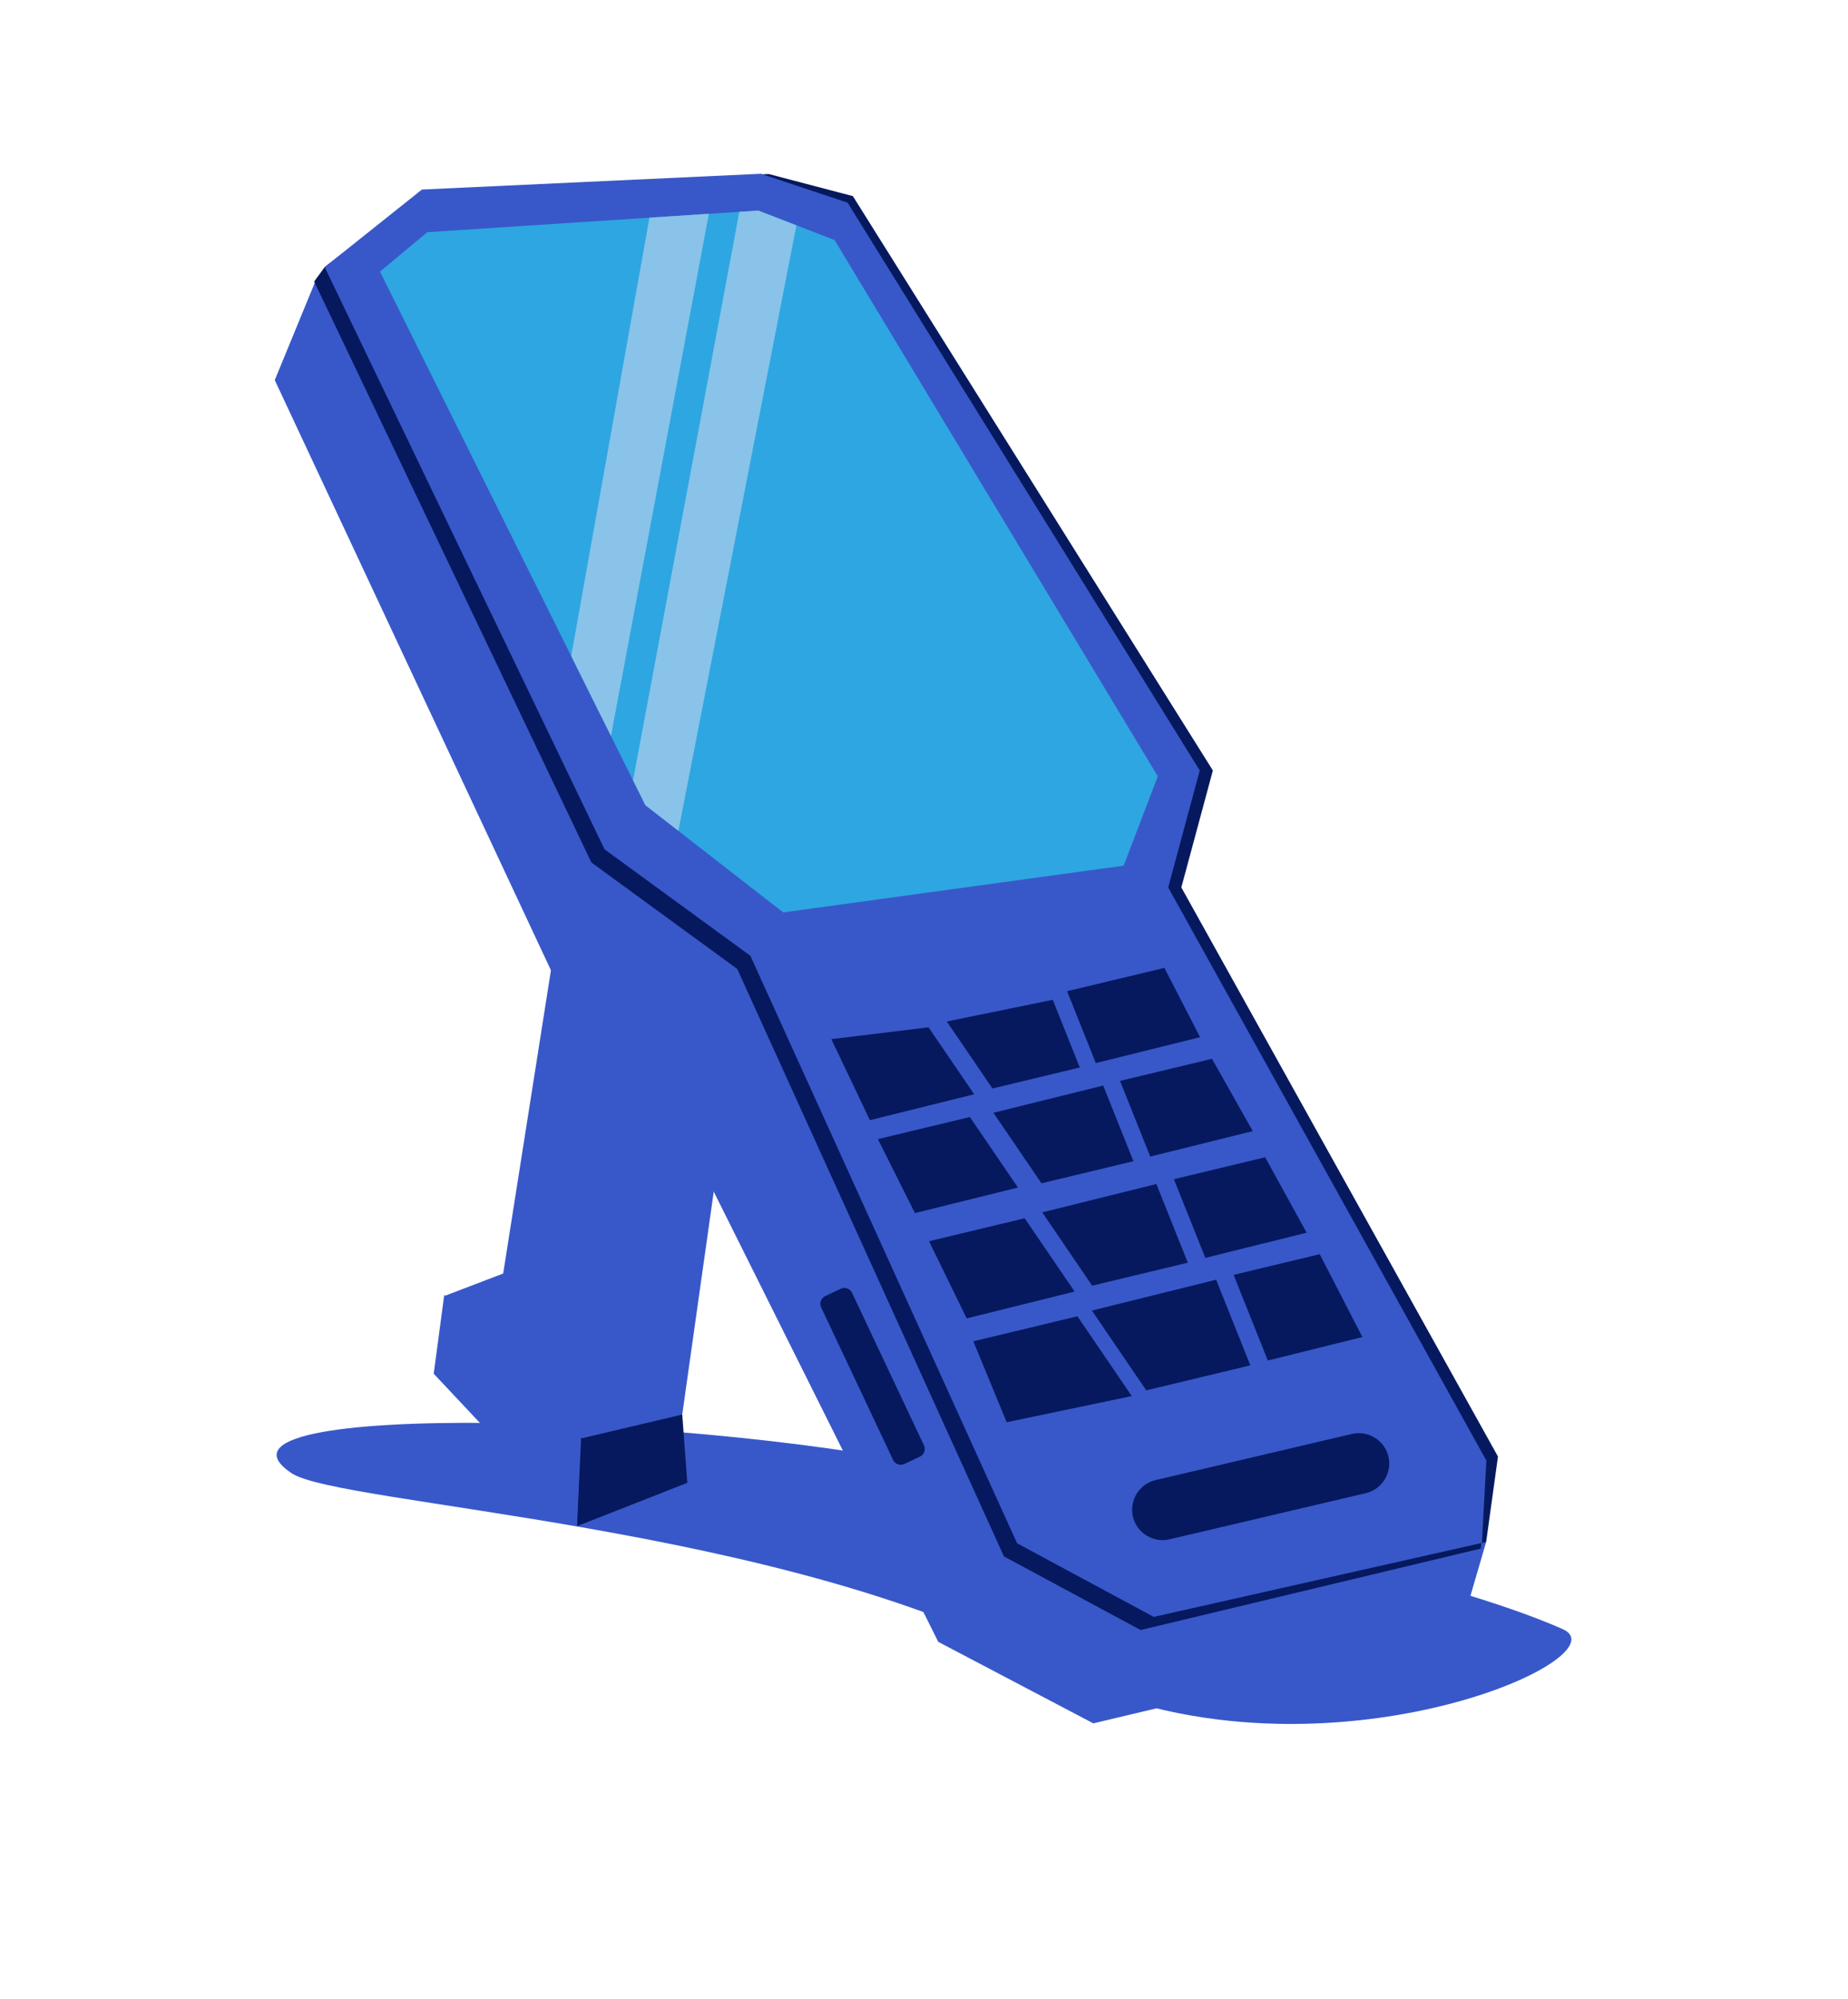
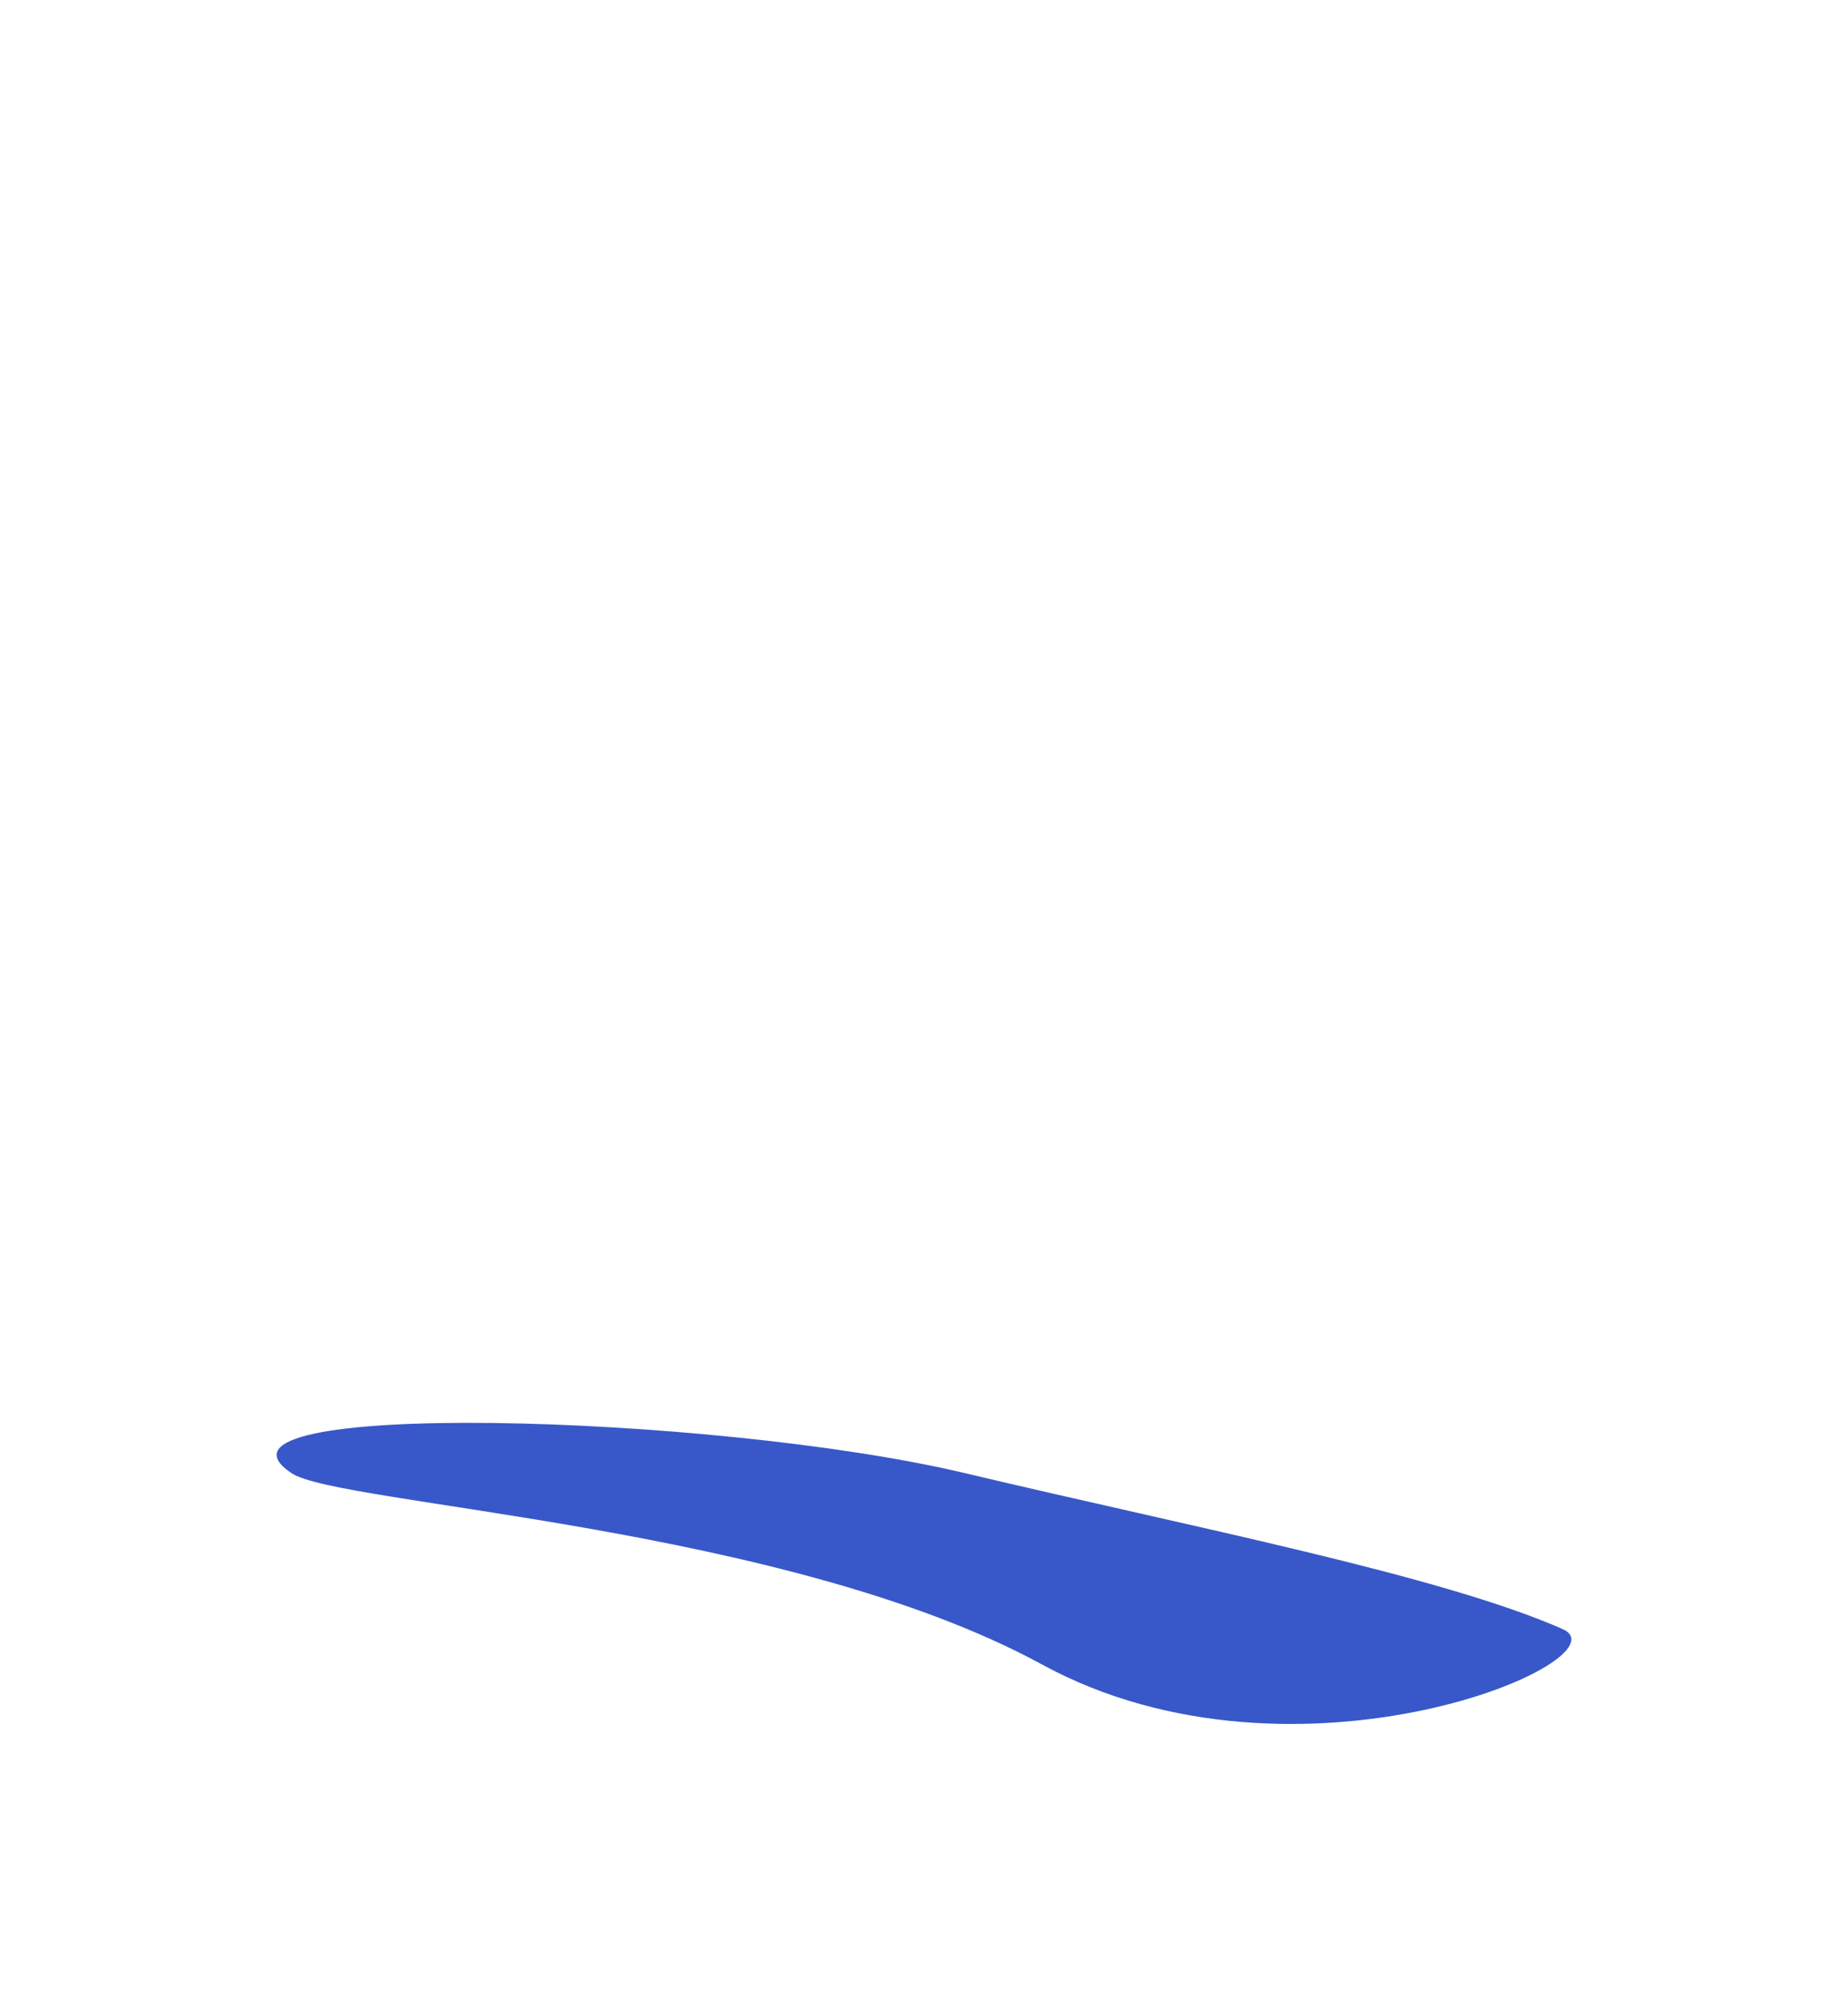
<svg xmlns="http://www.w3.org/2000/svg" width="491" height="531" viewBox="0 0 491 531" fill="none">
  <g filter="url(#filter0_f_2467_16956)">
    <path d="M415.162 432.782C433.03 440.648 344.777 479.216 276.837 442.191C208.896 405.167 90.14 399.847 77.485 391.39C48.006 371.692 189.549 375.482 256.494 391.39C317.685 405.931 382.64 418.464 415.162 432.782Z" fill="#3858C9" />
  </g>
  <g clip-path="url(#clip0_2467_16956)">
    <path fill-rule="evenodd" clip-rule="evenodd" d="M153.527 382.869L181.217 376.129L193.11 291.994L180.171 269.982L169.621 275.411L153.527 382.869Z" fill="#3858C9" />
    <path fill-rule="evenodd" clip-rule="evenodd" d="M147.316 251.832L175.968 259.291L153.976 383.359L130.598 357.973L147.316 251.832Z" fill="#3858C9" />
    <path fill-rule="evenodd" clip-rule="evenodd" d="M84.152 73.865L73 100.985L147.356 259.857L171.791 280.807L249.289 436.186L290.481 457.833L387.529 434.79L394.858 409.649L269.536 287.441L146.658 114.952L84.152 73.865Z" fill="#3858C9" />
    <path fill-rule="evenodd" clip-rule="evenodd" d="M83.473 74.799L86.263 70.957L108.606 53.847L198.67 49.658L221.71 57.34L315.267 208.179L306.888 239.256L395.206 385.905L393.462 411.396L303.049 433.043L266.742 413.489L195.877 257.412L157.128 229.129L83.473 74.799Z" fill="#06195E" />
    <path fill-rule="evenodd" clip-rule="evenodd" d="M89.758 70.957L115.589 50.356L204.244 46.232L226.6 52.102L322.25 204.688L313.871 235.765L398.001 386.954L394.859 409.649L310.032 429.552L273.727 409.998L202.862 253.921L164.113 225.638L89.758 70.957Z" fill="#06195E" />
    <path fill-rule="evenodd" clip-rule="evenodd" d="M86.266 70.957L112.099 50.356L202.165 46.167L225.203 53.849L318.76 204.688L310.381 235.765L394.912 388.008L393.735 409.902L306.542 429.552L270.235 409.998L199.37 253.921L160.621 225.638L86.266 70.957Z" fill="#3858C9" />
    <path fill-rule="evenodd" clip-rule="evenodd" d="M100.961 72.155L113.528 61.681L201.464 55.943L221.746 63.777L307.622 206.237L298.546 229.981L208.096 242.399L171.477 213.918L100.961 72.155Z" fill="#2EA6E1" />
    <path fill-rule="evenodd" clip-rule="evenodd" d="M219.244 344.335L223.397 342.376C224.511 341.851 225.852 342.333 226.376 343.446L245.495 383.994C246.019 385.108 245.538 386.449 244.425 386.974L240.271 388.933C239.157 389.457 237.816 388.976 237.292 387.862L218.173 347.315C217.649 346.201 218.13 344.859 219.244 344.335Z" fill="#06195E" />
    <path fill-rule="evenodd" clip-rule="evenodd" d="M117.988 344.335L133.915 338.245L131.198 358.623L117.988 344.335Z" fill="#3858C9" />
    <path fill-rule="evenodd" clip-rule="evenodd" d="M154.182 382.193L153.289 405.46L182.613 393.937L181.265 375.793L154.182 382.193Z" fill="#06195E" />
-     <path fill-rule="evenodd" clip-rule="evenodd" d="M118.031 344.006L154.386 382.408L153.289 405.46L115.238 364.956L118.031 344.006Z" fill="#3858C9" />
    <path fill-rule="evenodd" clip-rule="evenodd" d="M172.551 57.83L151.762 174.28L162.333 195.532L188.339 56.801L172.551 57.83Z" fill="#89C3E9" />
    <path fill-rule="evenodd" clip-rule="evenodd" d="M196.43 56.272L168.191 207.31L171.478 213.918L180.247 220.721L211.605 59.861L201.465 55.943L196.43 56.272Z" fill="#89C3E9" />
    <path fill-rule="evenodd" clip-rule="evenodd" d="M307.023 393.211L359.188 380.949C363.515 379.933 367.885 382.642 368.903 386.967C369.92 391.295 367.211 395.666 362.887 396.685L310.722 408.947C306.395 409.963 302.025 407.254 301.007 402.929C299.99 398.601 302.699 394.227 307.023 393.211Z" fill="#06195E" />
-     <path fill-rule="evenodd" clip-rule="evenodd" d="M220.883 276.065L246.705 272.917L258.83 290.711L231.125 297.59L220.883 276.065Z" fill="#06195E" />
    <path fill-rule="evenodd" clip-rule="evenodd" d="M286.896 283.596L263.687 289.172L251.562 271.378L279.712 265.613L286.896 283.596Z" fill="#06195E" />
    <path fill-rule="evenodd" clip-rule="evenodd" d="M283.52 263.329L309.372 257.133L318.856 275.547L291.151 282.426L283.52 263.329Z" fill="#06195E" />
-     <path fill-rule="evenodd" clip-rule="evenodd" d="M233.254 302.624L257.69 296.753L270.453 315.486L243.093 322.278L233.254 302.624Z" fill="#06195E" />
+     <path fill-rule="evenodd" clip-rule="evenodd" d="M233.254 302.624L257.69 296.753L270.453 315.486L243.093 322.278L233.254 302.624" fill="#06195E" />
    <path fill-rule="evenodd" clip-rule="evenodd" d="M301.143 308.492L276.709 314.363L263.945 295.63L293.111 288.39L301.143 308.492Z" fill="#06195E" />
    <path fill-rule="evenodd" clip-rule="evenodd" d="M297.582 287.157L322.018 281.286L332.851 300.498L305.614 307.261L297.582 287.157Z" fill="#06195E" />
-     <path fill-rule="evenodd" clip-rule="evenodd" d="M246.84 329.752L272.248 323.647L285.519 343.126L256.835 350.249L246.84 329.752Z" fill="#06195E" />
    <path fill-rule="evenodd" clip-rule="evenodd" d="M315.593 335.454L290.185 341.561L276.914 322.08L307.243 314.552L315.593 335.454Z" fill="#06195E" />
    <path fill-rule="evenodd" clip-rule="evenodd" d="M311.895 313.271L336.146 307.444L347.164 327.492L320.245 334.175L311.895 313.271Z" fill="#06195E" />
-     <path fill-rule="evenodd" clip-rule="evenodd" d="M258.605 356.337L286.261 349.69L300.708 370.891L267.469 377.839L258.605 356.337Z" fill="#06195E" />
    <path fill-rule="evenodd" clip-rule="evenodd" d="M332.208 362.725L304.553 369.372L290.105 348.169L323.117 339.975L332.208 362.725Z" fill="#06195E" />
    <path fill-rule="evenodd" clip-rule="evenodd" d="M327.762 338.692L350.644 333.192L361.973 355.206L336.853 361.443L327.762 338.692Z" fill="#06195E" />
  </g>
  <defs>
    <filter id="filter0_f_2467_16956" x="0.584" y="305.084" width="489.831" height="225.831" filterUnits="userSpaceOnUse" color-interpolation-filters="sRGB">
      <feFlood flood-opacity="0" result="BackgroundImageFix" />
      <feBlend mode="normal" in="SourceGraphic" in2="BackgroundImageFix" result="shape" />
      <feGaussianBlur stdDeviation="36.458" result="effect1_foregroundBlur_2467_16956" />
    </filter>
    <clipPath id="clip0_2467_16956">
-       <rect width="325" height="411.667" fill="white" transform="translate(73 46.167)" />
-     </clipPath>
+       </clipPath>
  </defs>
</svg>